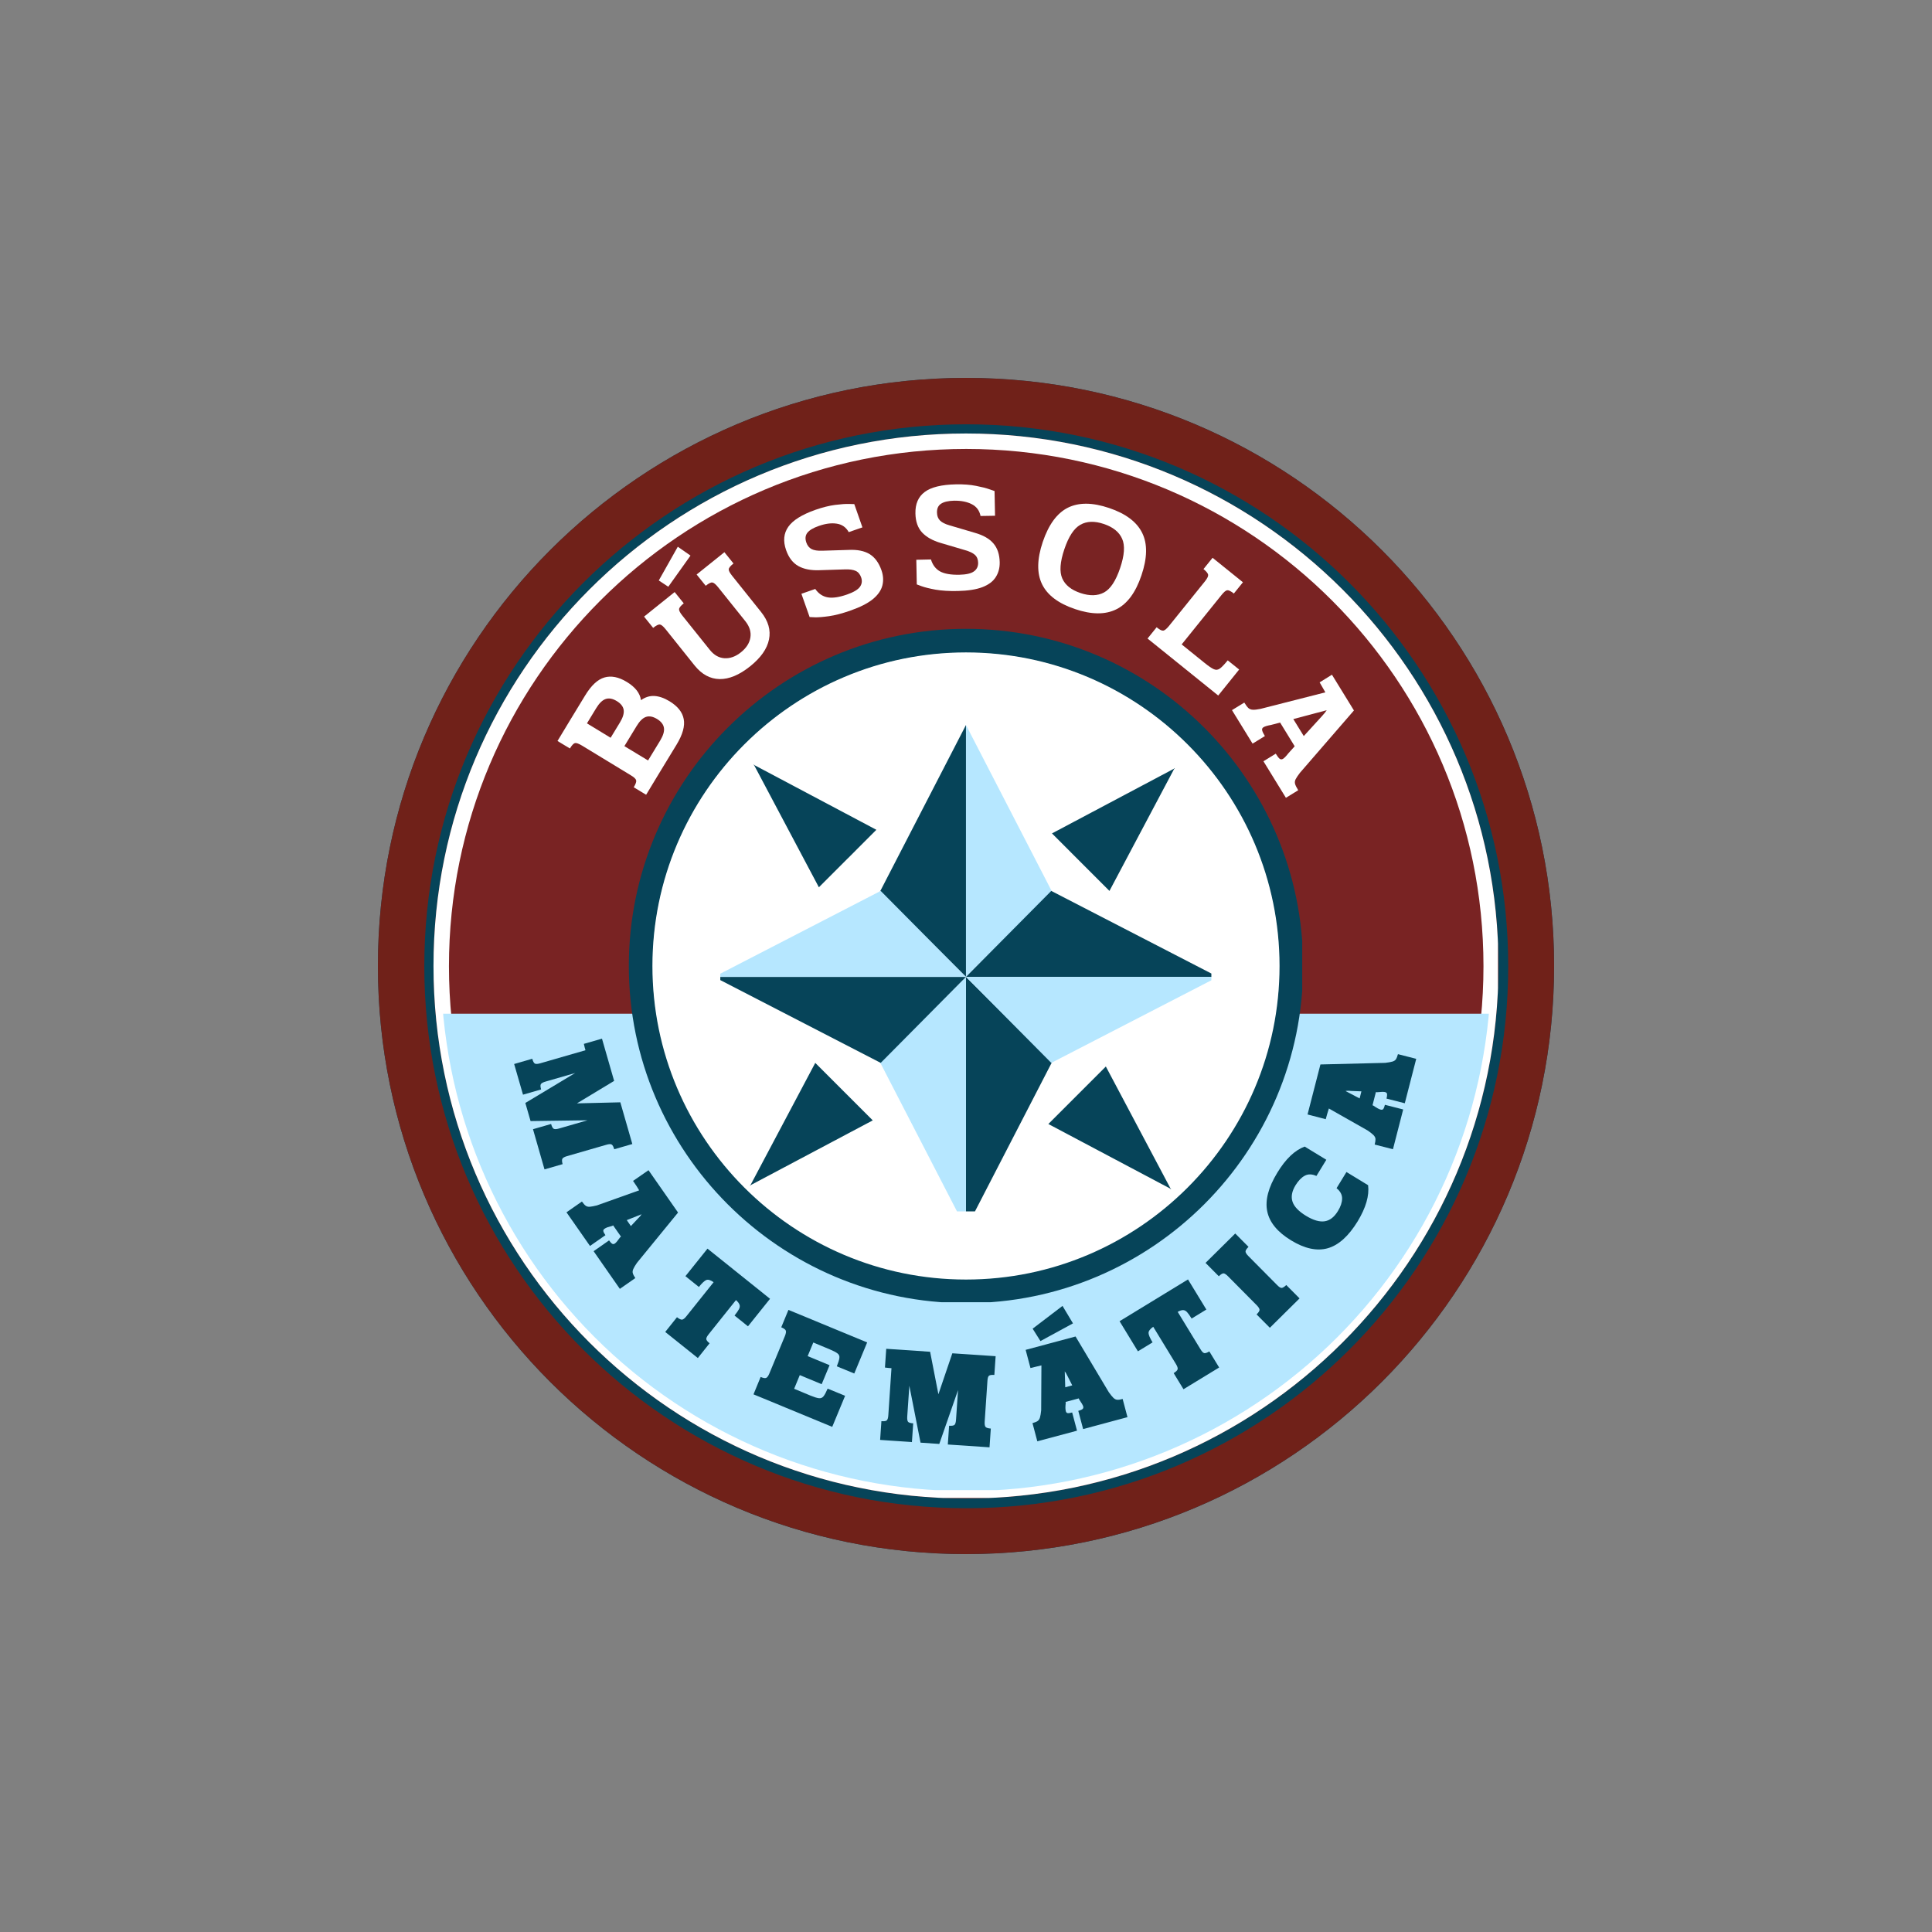
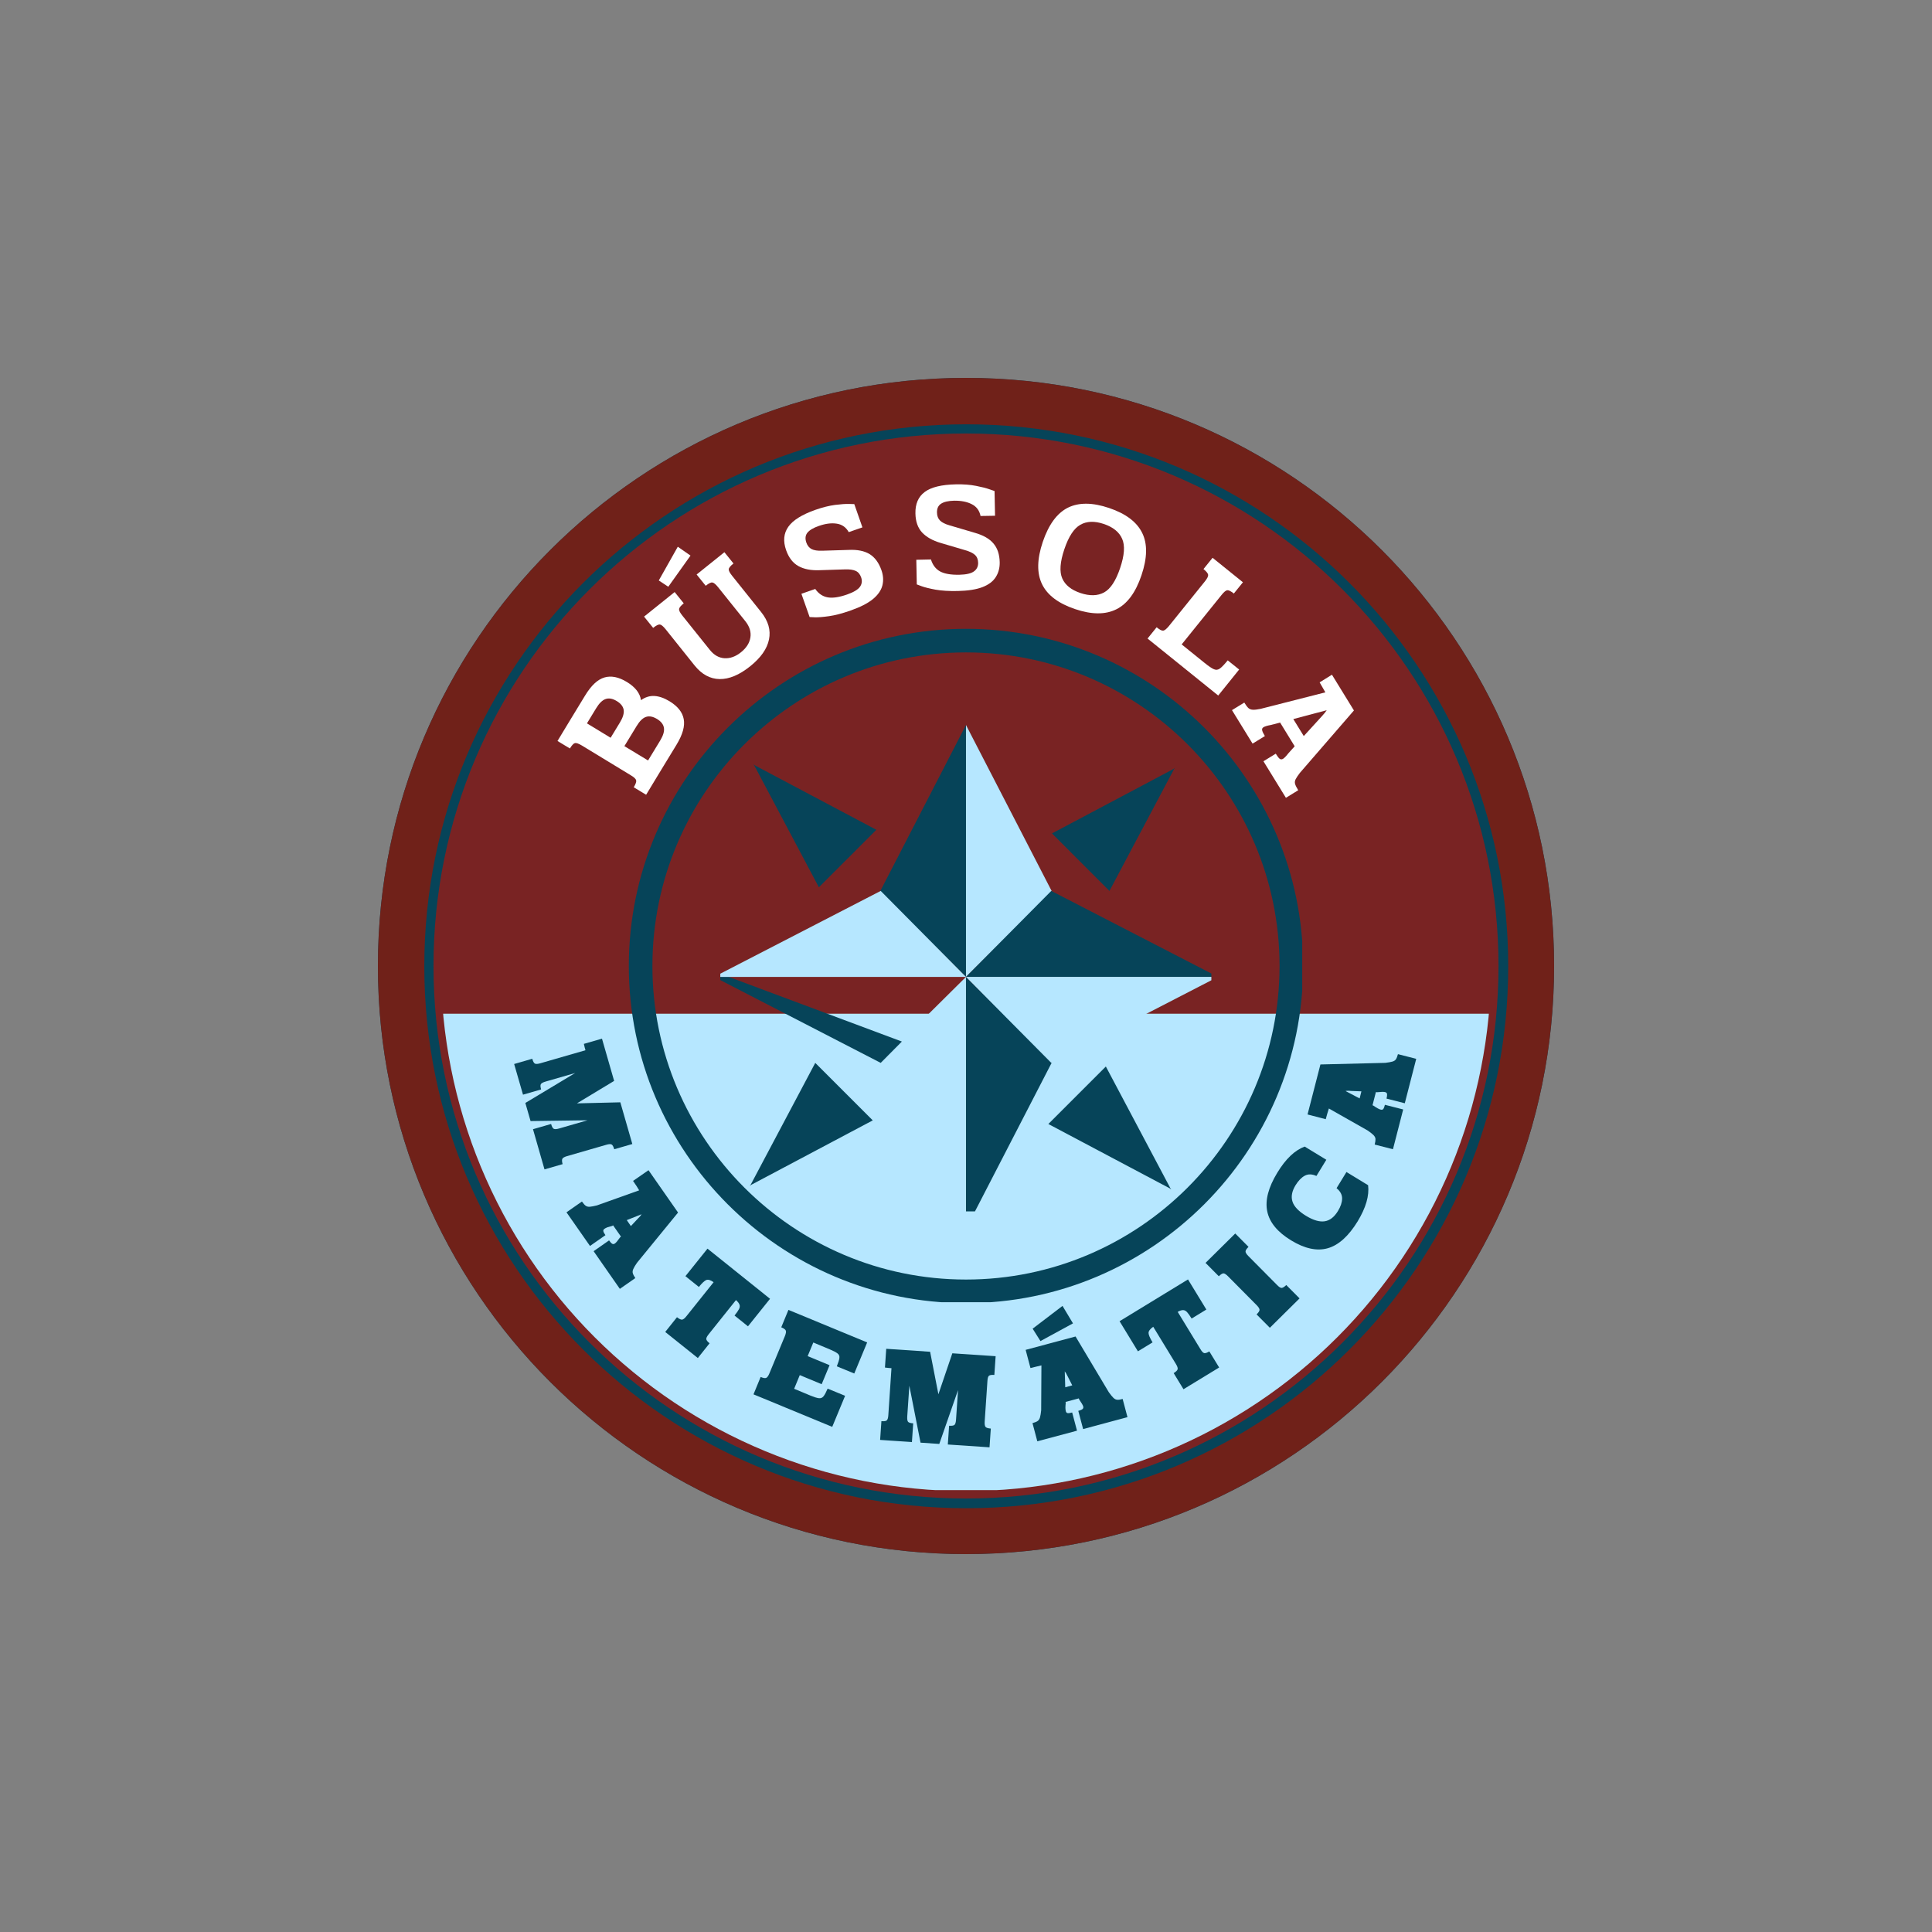
<svg xmlns="http://www.w3.org/2000/svg" width="500" zoomAndPan="magnify" viewBox="0 0 375 375" height="500" preserveAspectRatio="xMidYMid meet">
  <rect x="0" y="0" width="375" height="375" fill="#808080" stroke="none" />
  <defs>
    <clipPath id="309c60d847">
      <path d="M 39.352 39.352 L 267.648 39.352 L 267.648 267.648 L 39.352 267.648 Z M 39.352 39.352 " />
    </clipPath>
    <clipPath id="92d0f7d057">
      <path d="M 153.5 39.352 C 90.457 39.352 39.352 90.457 39.352 153.5 C 39.352 216.543 90.457 267.648 153.5 267.648 C 216.543 267.648 267.648 216.543 267.648 153.5 C 267.648 90.457 216.543 39.352 153.5 39.352 Z M 153.5 39.352 " />
    </clipPath>
    <clipPath id="24aa4f45c7">
      <path d="M 0.352 0.352 L 228.648 0.352 L 228.648 228.648 L 0.352 228.648 Z M 0.352 0.352 " />
    </clipPath>
    <clipPath id="3c437256c1">
      <path d="M 114.5 0.352 C 51.457 0.352 0.352 51.457 0.352 114.5 C 0.352 177.543 51.457 228.648 114.5 228.648 C 177.543 228.648 228.648 177.543 228.648 114.5 C 228.648 51.457 177.543 0.352 114.5 0.352 Z M 114.5 0.352 " />
    </clipPath>
    <clipPath id="b47e962d27">
      <rect x="0" width="229" y="0" height="229" />
    </clipPath>
    <clipPath id="03e671f0fe">
      <path d="M 50.141 50.141 L 256.859 50.141 L 256.859 256.859 L 50.141 256.859 Z M 50.141 50.141 " />
    </clipPath>
    <clipPath id="063a49c480">
      <path d="M 153.5 50.141 C 96.418 50.141 50.141 96.418 50.141 153.5 C 50.141 210.582 96.418 256.859 153.5 256.859 C 210.582 256.859 256.859 210.582 256.859 153.5 C 256.859 96.418 210.582 50.141 153.5 50.141 Z M 153.5 50.141 " />
    </clipPath>
    <clipPath id="5b7462d010">
      <path d="M 0.141 0.141 L 206.859 0.141 L 206.859 206.859 L 0.141 206.859 Z M 0.141 0.141 " />
    </clipPath>
    <clipPath id="ed6c3b358d">
      <path d="M 103.5 0.141 C 46.418 0.141 0.141 46.418 0.141 103.5 C 0.141 160.582 46.418 206.859 103.5 206.859 C 160.582 206.859 206.859 160.582 206.859 103.5 C 206.859 46.418 160.582 0.141 103.5 0.141 Z M 103.5 0.141 " />
    </clipPath>
    <clipPath id="a6101d0bee">
      <rect x="0" width="207" y="0" height="207" />
    </clipPath>
    <clipPath id="347876851b">
      <path d="M 50.141 50.141 L 256.754 50.141 L 256.754 256.754 L 50.141 256.754 Z M 50.141 50.141 " />
    </clipPath>
    <clipPath id="2286aebe33">
-       <path d="M 153.496 50.141 C 96.414 50.141 50.141 96.414 50.141 153.496 C 50.141 210.578 96.414 256.852 153.496 256.852 C 210.578 256.852 256.852 210.578 256.852 153.496 C 256.852 96.414 210.578 50.141 153.496 50.141 Z M 153.496 50.141 " />
-     </clipPath>
+       </clipPath>
    <clipPath id="ae5415a5d4">
      <path d="M 51.582 162.762 L 255.34 162.762 L 255.34 255.227 L 51.582 255.227 Z M 51.582 162.762 " />
    </clipPath>
    <clipPath id="0e883b56e4">
      <path d="M 92.543 92.543 L 214.457 92.543 L 214.457 214.457 L 92.543 214.457 Z M 92.543 92.543 " />
    </clipPath>
    <clipPath id="9f28caae23">
      <path d="M 153.5 92.543 C 119.836 92.543 92.543 119.836 92.543 153.5 C 92.543 187.164 119.836 214.457 153.5 214.457 C 187.164 214.457 214.457 187.164 214.457 153.5 C 214.457 119.836 187.164 92.543 153.5 92.543 Z M 153.5 92.543 " />
    </clipPath>
    <clipPath id="71d4e6744d">
      <path d="M 0.543 0.543 L 122.457 0.543 L 122.457 122.457 L 0.543 122.457 Z M 0.543 0.543 " />
    </clipPath>
    <clipPath id="570b31c2a5">
      <path d="M 61.5 0.543 C 27.836 0.543 0.543 27.836 0.543 61.5 C 0.543 95.164 27.836 122.457 61.5 122.457 C 95.164 122.457 122.457 95.164 122.457 61.5 C 122.457 27.836 95.164 0.543 61.5 0.543 Z M 61.5 0.543 " />
    </clipPath>
    <clipPath id="ac78e730c9">
      <rect x="0" width="123" y="0" height="123" />
    </clipPath>
    <clipPath id="df92de48a4">
      <path d="M 88.055 88.055 L 218.758 88.055 L 218.758 218.758 L 88.055 218.758 Z M 88.055 88.055 " />
    </clipPath>
    <clipPath id="99dc4c02ce">
      <path d="M 153 155 L 171 155 L 171 201.125 L 153 201.125 Z M 153 155 " />
    </clipPath>
    <clipPath id="f6d00a707c">
      <path d="M 136 155 L 154 155 L 154 201.125 L 136 201.125 Z M 136 155 " />
    </clipPath>
    <clipPath id="949c51dad8">
      <path d="M 153 138 L 201.125 138 L 201.125 156 L 153 156 Z M 153 138 " />
    </clipPath>
    <clipPath id="03ea149b5b">
      <path d="M 153 155 L 201.125 155 L 201.125 173 L 153 173 Z M 153 155 " />
    </clipPath>
    <clipPath id="a525932923">
-       <path d="M 105.809 155 L 154 155 L 154 173 L 105.809 173 Z M 105.809 155 " />
+       <path d="M 105.809 155 L 154 173 L 105.809 173 Z M 105.809 155 " />
    </clipPath>
    <clipPath id="706274f011">
      <path d="M 105.809 138 L 154 138 L 154 156 L 105.809 156 Z M 105.809 138 " />
    </clipPath>
    <clipPath id="9647e5db02">
      <path d="M 105.809 105.809 L 201.125 105.809 L 201.125 201.125 L 105.809 201.125 Z M 105.809 105.809 " />
    </clipPath>
    <clipPath id="a4a6892d6e">
      <rect x="0" width="308" y="0" height="308" />
    </clipPath>
  </defs>
  <g id="446079cbc0">
    <g transform="matrix(1,0,0,1,34,34)">
      <g clip-path="url(#a4a6892d6e)">
        <g clip-rule="nonzero" clip-path="url(#309c60d847)">
          <g clip-rule="nonzero" clip-path="url(#92d0f7d057)">
            <g transform="matrix(1,0,0,1,39,39)">
              <g id="16b82f9efd" clip-path="url(#b47e962d27)">
                <g clip-rule="nonzero" clip-path="url(#24aa4f45c7)">
                  <g clip-rule="nonzero" clip-path="url(#3c437256c1)">
                    <path style=" stroke:none;fill-rule:nonzero;fill:#064459;fill-opacity:1;" d="M 0.352 0.352 L 228.648 0.352 L 228.648 228.648 L 0.352 228.648 Z M 0.352 0.352 " />
                  </g>
                </g>
              </g>
            </g>
            <path style="fill:none;stroke-width:31.538;stroke-linecap:butt;stroke-linejoin:miter;stroke:#702119;stroke-opacity:1;stroke-miterlimit:4;" d="M 200 0.002 C 89.543 0.002 0.002 89.543 0.002 200 C 0.002 310.457 89.543 399.998 200 399.998 C 310.457 399.998 399.998 310.457 399.998 200 C 399.998 89.543 310.457 0.002 200 0.002 Z M 200 0.002 " transform="matrix(0.571,0,0,0.571,39.35,39.35)" />
          </g>
        </g>
        <g clip-rule="nonzero" clip-path="url(#03e671f0fe)">
          <g clip-rule="nonzero" clip-path="url(#063a49c480)">
            <g transform="matrix(1,0,0,1,50,50)">
              <g id="3cbc42c54e" clip-path="url(#a6101d0bee)">
                <g clip-rule="nonzero" clip-path="url(#5b7462d010)">
                  <g clip-rule="nonzero" clip-path="url(#ed6c3b358d)">
                    <path style=" stroke:none;fill-rule:nonzero;fill:#792323;fill-opacity:1;" d="M 0.141 0.141 L 206.859 0.141 L 206.859 206.859 L 0.141 206.859 Z M 0.141 0.141 " />
                  </g>
                </g>
              </g>
            </g>
          </g>
        </g>
        <g clip-rule="nonzero" clip-path="url(#347876851b)">
          <g clip-rule="nonzero" clip-path="url(#2286aebe33)">
            <path style="fill:none;stroke-width:10.513;stroke-linecap:butt;stroke-linejoin:miter;stroke:#ffffff;stroke-opacity:1;stroke-miterlimit:4;" d="M 181.085 -0.002 C 81.073 -0.002 -0.002 81.073 -0.002 181.085 C -0.002 281.098 81.073 362.173 181.085 362.173 C 281.098 362.173 362.173 281.098 362.173 181.085 C 362.173 81.073 281.098 -0.002 181.085 -0.002 Z M 181.085 -0.002 " transform="matrix(0.571,0,0,0.571,50.142,50.142)" />
          </g>
        </g>
        <g clip-rule="nonzero" clip-path="url(#ae5415a5d4)">
          <path style=" stroke:none;fill-rule:nonzero;fill:#b6e7ff;fill-opacity:1;" d="M 255.41 153.496 C 255.41 155.164 255.371 156.832 255.289 158.496 C 255.207 160.164 255.086 161.828 254.922 163.488 C 254.758 165.148 254.555 166.801 254.309 168.453 C 254.062 170.102 253.777 171.742 253.453 173.379 C 253.129 175.016 252.762 176.641 252.355 178.262 C 251.953 179.879 251.508 181.484 251.023 183.082 C 250.539 184.676 250.016 186.262 249.453 187.832 C 248.891 189.402 248.293 190.957 247.652 192.5 C 247.016 194.039 246.34 195.562 245.625 197.07 C 244.914 198.578 244.164 200.066 243.379 201.539 C 242.59 203.012 241.77 204.461 240.91 205.891 C 240.055 207.324 239.164 208.73 238.234 210.117 C 237.309 211.504 236.348 212.867 235.355 214.207 C 234.363 215.547 233.336 216.863 232.277 218.152 C 231.219 219.441 230.133 220.703 229.012 221.938 C 227.891 223.176 226.742 224.383 225.562 225.562 C 224.383 226.742 223.176 227.891 221.938 229.012 C 220.703 230.133 219.441 231.219 218.152 232.277 C 216.863 233.336 215.547 234.363 214.207 235.355 C 212.867 236.348 211.504 237.309 210.117 238.234 C 208.73 239.164 207.324 240.055 205.891 240.91 C 204.461 241.77 203.012 242.59 201.539 243.379 C 200.07 244.164 198.578 244.914 197.07 245.625 C 195.562 246.34 194.039 247.016 192.5 247.652 C 190.957 248.293 189.402 248.891 187.832 249.453 C 186.262 250.016 184.676 250.539 183.082 251.023 C 181.484 251.508 179.879 251.953 178.262 252.355 C 176.641 252.762 175.016 253.129 173.379 253.453 C 171.742 253.777 170.102 254.062 168.453 254.309 C 166.801 254.555 165.148 254.758 163.488 254.922 C 161.828 255.086 160.164 255.207 158.496 255.289 C 156.832 255.371 155.164 255.41 153.496 255.41 C 151.828 255.41 150.164 255.371 148.496 255.289 C 146.832 255.207 145.168 255.086 143.508 254.922 C 141.848 254.758 140.191 254.555 138.543 254.309 C 136.895 254.062 135.25 253.777 133.613 253.453 C 131.98 253.129 130.352 252.762 128.734 252.355 C 127.117 251.953 125.508 251.508 123.914 251.023 C 122.316 250.539 120.734 250.016 119.164 249.453 C 117.594 248.891 116.039 248.293 114.496 247.652 C 112.957 247.016 111.43 246.34 109.922 245.625 C 108.414 244.914 106.926 244.164 105.457 243.379 C 103.984 242.59 102.535 241.77 101.102 240.91 C 99.672 240.055 98.262 239.164 96.875 238.234 C 95.488 237.309 94.125 236.348 92.785 235.355 C 91.449 234.363 90.133 233.336 88.844 232.277 C 87.555 231.219 86.293 230.129 85.055 229.012 C 83.82 227.891 82.613 226.742 81.434 225.562 C 80.254 224.383 79.105 223.176 77.984 221.938 C 76.863 220.703 75.773 219.441 74.715 218.152 C 73.66 216.863 72.633 215.547 71.641 214.207 C 70.645 212.867 69.684 211.504 68.758 210.117 C 67.832 208.73 66.941 207.324 66.082 205.891 C 65.227 204.461 64.402 203.012 63.617 201.539 C 62.832 200.066 62.082 198.578 61.367 197.07 C 60.656 195.562 59.98 194.039 59.34 192.5 C 58.703 190.957 58.102 189.402 57.539 187.832 C 56.98 186.262 56.457 184.676 55.973 183.082 C 55.488 181.484 55.043 179.879 54.637 178.262 C 54.23 176.641 53.867 175.016 53.543 173.379 C 53.215 171.742 52.93 170.102 52.688 168.453 C 52.441 166.801 52.238 165.145 52.074 163.488 C 51.91 161.828 51.789 160.164 51.707 158.496 C 51.625 156.832 51.582 155.164 51.582 153.496 C 51.582 151.828 51.625 150.164 51.707 148.496 C 51.789 146.832 51.91 145.168 52.074 143.508 C 52.238 141.848 52.441 140.191 52.688 138.543 C 52.93 136.895 53.215 135.25 53.543 133.613 C 53.867 131.98 54.23 130.352 54.637 128.734 C 55.043 127.117 55.488 125.508 55.973 123.914 C 56.457 122.316 56.98 120.734 57.539 119.164 C 58.102 117.594 58.703 116.039 59.34 114.496 C 59.98 112.957 60.656 111.43 61.367 109.922 C 62.082 108.414 62.832 106.926 63.617 105.457 C 64.402 103.984 65.227 102.535 66.082 101.102 C 66.941 99.672 67.832 98.262 68.758 96.875 C 69.684 95.488 70.645 94.125 71.641 92.785 C 72.633 91.449 73.66 90.133 74.715 88.844 C 75.773 87.555 76.863 86.293 77.984 85.055 C 79.105 83.82 80.254 82.613 81.434 81.434 C 82.613 80.254 83.82 79.105 85.055 77.984 C 86.293 76.863 87.555 75.773 88.844 74.715 C 90.133 73.66 91.449 72.633 92.785 71.641 C 94.125 70.645 95.488 69.684 96.875 68.758 C 98.262 67.832 99.672 66.941 101.102 66.082 C 102.535 65.227 103.984 64.402 105.457 63.617 C 106.926 62.832 108.414 62.082 109.922 61.367 C 111.43 60.656 112.957 59.98 114.496 59.34 C 116.039 58.703 117.594 58.102 119.164 57.539 C 120.734 56.98 122.316 56.457 123.914 55.973 C 125.508 55.488 127.117 55.043 128.734 54.637 C 130.352 54.23 131.98 53.867 133.613 53.543 C 135.25 53.215 136.895 52.93 138.543 52.688 C 140.191 52.441 141.848 52.238 143.508 52.074 C 145.168 51.91 146.832 51.789 148.496 51.707 C 150.164 51.625 151.828 51.582 153.496 51.582 C 155.164 51.582 156.832 51.625 158.496 51.707 C 160.164 51.789 161.828 51.91 163.488 52.074 C 165.148 52.238 166.801 52.441 168.453 52.688 C 170.102 52.93 171.742 53.215 173.379 53.543 C 175.016 53.867 176.641 54.23 178.262 54.637 C 179.879 55.043 181.484 55.488 183.082 55.973 C 184.676 56.457 186.262 56.98 187.832 57.539 C 189.402 58.102 190.957 58.703 192.5 59.34 C 194.039 59.98 195.562 60.656 197.07 61.367 C 198.578 62.082 200.07 62.832 201.539 63.617 C 203.012 64.402 204.461 65.227 205.891 66.082 C 207.324 66.941 208.73 67.832 210.117 68.758 C 211.504 69.684 212.867 70.645 214.207 71.641 C 215.547 72.633 216.863 73.66 218.152 74.715 C 219.441 75.773 220.703 76.863 221.938 77.984 C 223.176 79.105 224.383 80.254 225.562 81.434 C 226.742 82.613 227.891 83.82 229.012 85.055 C 230.133 86.293 231.219 87.555 232.277 88.844 C 233.336 90.133 234.363 91.449 235.355 92.785 C 236.348 94.125 237.309 95.488 238.234 96.875 C 239.164 98.262 240.055 99.672 240.91 101.102 C 241.77 102.535 242.59 103.984 243.379 105.457 C 244.164 106.926 244.914 108.414 245.625 109.922 C 246.34 111.43 247.016 112.957 247.652 114.496 C 248.293 116.039 248.891 117.594 249.453 119.164 C 250.016 120.734 250.539 122.316 251.023 123.914 C 251.508 125.508 251.953 127.117 252.355 128.734 C 252.762 130.352 253.129 131.98 253.453 133.613 C 253.777 135.25 254.062 136.895 254.309 138.543 C 254.555 140.191 254.758 141.848 254.922 143.508 C 255.086 145.168 255.207 146.832 255.289 148.496 C 255.371 150.164 255.41 151.828 255.41 153.496 Z M 255.41 153.496 " />
        </g>
        <g clip-rule="nonzero" clip-path="url(#0e883b56e4)">
          <g clip-rule="nonzero" clip-path="url(#9f28caae23)">
            <g transform="matrix(1,0,0,1,92,92)">
              <g id="eb67162a0c" clip-path="url(#ac78e730c9)">
                <g clip-rule="nonzero" clip-path="url(#71d4e6744d)">
                  <g clip-rule="nonzero" clip-path="url(#570b31c2a5)">
-                     <path style=" stroke:none;fill-rule:nonzero;fill:#ffffff;fill-opacity:1;" d="M 0.543 0.543 L 122.457 0.543 L 122.457 122.457 L 0.543 122.457 Z M 0.543 0.543 " />
-                   </g>
+                     </g>
                </g>
              </g>
            </g>
          </g>
        </g>
        <g clip-rule="nonzero" clip-path="url(#df92de48a4)">
          <path style=" stroke:none;fill-rule:nonzero;fill:#064459;fill-opacity:1;" d="M 153.496 218.934 C 117.414 218.934 88.055 189.582 88.055 153.496 C 88.055 117.41 117.414 88.055 153.496 88.055 C 189.582 88.055 218.938 117.41 218.938 153.496 C 218.938 189.582 189.582 218.934 153.496 218.934 Z M 153.496 92.633 C 119.934 92.633 92.633 119.938 92.633 153.496 C 92.633 187.059 119.934 214.359 153.496 214.359 C 187.055 214.359 214.359 187.059 214.359 153.496 C 214.359 119.938 187.055 92.633 153.496 92.633 Z M 153.496 92.633 " />
        </g>
        <g style="fill:#ffffff;fill-opacity:1;">
          <g transform="translate(90.882, 121.137)">
            <path style="stroke:none" d="M 5.062 -19.031 C 6.656 -18.062 7.578 -16.906 7.828 -15.562 C 8.086 -14.219 7.629 -12.57 6.453 -10.625 L 3.578 -5.906 L 2.516 -4.156 L 0.531 -0.875 L -1.875 -2.328 C -1.488 -2.961 -1.332 -3.414 -1.406 -3.688 C -1.477 -3.969 -1.832 -4.297 -2.469 -4.672 L -11.922 -10.422 C -12.566 -10.805 -13.02 -10.969 -13.281 -10.906 C -13.551 -10.844 -13.879 -10.492 -14.266 -9.859 L -16.672 -11.312 L -14.688 -14.594 L -13.625 -16.344 L -11.312 -20.141 C -10.133 -22.086 -8.883 -23.254 -7.562 -23.641 C -6.25 -24.023 -4.805 -23.738 -3.234 -22.781 C -1.578 -21.781 -0.656 -20.598 -0.469 -19.234 C 0.363 -19.828 1.234 -20.098 2.141 -20.047 C 3.055 -19.992 4.031 -19.656 5.062 -19.031 Z M -10.953 -14.734 L -6.359 -11.938 L -4.562 -14.891 C -3.969 -15.867 -3.723 -16.691 -3.828 -17.359 C -3.941 -18.023 -4.391 -18.594 -5.172 -19.062 C -5.953 -19.539 -6.66 -19.676 -7.297 -19.469 C -7.941 -19.258 -8.562 -18.664 -9.156 -17.688 Z M -3.688 -10.312 L 0.906 -7.531 L 3.266 -11.406 C 3.859 -12.395 4.098 -13.219 3.984 -13.875 C 3.879 -14.531 3.438 -15.098 2.656 -15.578 C 1.852 -16.066 1.133 -16.203 0.5 -15.984 C -0.125 -15.773 -0.734 -15.176 -1.328 -14.188 Z M -3.688 -10.312 " />
          </g>
        </g>
        <g style="fill:#ffffff;fill-opacity:1;">
          <g transform="translate(103.136, 101.762)">
            <path style="stroke:none" d="M -9.266 -23.094 L -5.578 -29.641 L -3.109 -27.922 L -7.422 -21.875 Z M -10.359 -13.891 L -12.125 -16.078 L -6.188 -20.844 L -4.422 -18.656 C -5.004 -18.188 -5.305 -17.812 -5.328 -17.531 C -5.359 -17.258 -5.141 -16.832 -4.672 -16.25 L 0.625 -9.641 C 1.438 -8.617 2.391 -8.07 3.484 -8 C 4.578 -7.938 5.645 -8.32 6.688 -9.156 C 7.738 -10 8.348 -10.957 8.516 -12.031 C 8.68 -13.102 8.359 -14.148 7.547 -15.172 L 2.25 -21.781 C 1.781 -22.363 1.406 -22.672 1.125 -22.703 C 0.852 -22.742 0.426 -22.531 -0.156 -22.062 L -1.922 -24.25 L 3.469 -28.578 L 5.234 -26.391 C 4.641 -25.922 4.332 -25.547 4.312 -25.266 C 4.289 -24.992 4.516 -24.566 4.984 -23.984 L 10.594 -16.969 C 11.988 -15.227 12.5 -13.453 12.125 -11.641 C 11.758 -9.828 10.535 -8.086 8.453 -6.422 C 6.367 -4.754 4.398 -3.93 2.547 -3.953 C 0.691 -3.984 -0.93 -4.867 -2.328 -6.609 L -7.938 -13.625 C -8.406 -14.207 -8.781 -14.516 -9.062 -14.547 C -9.344 -14.578 -9.773 -14.359 -10.359 -13.891 Z M -10.359 -13.891 " />
          </g>
        </g>
        <g style="fill:#ffffff;fill-opacity:1;">
          <g transform="translate(122.537, 87.207)">
            <path style="stroke:none" d="M 0.609 -1.438 L -0.984 -5.953 L 1.703 -6.891 C 2.336 -5.984 3.133 -5.441 4.094 -5.266 C 5.051 -5.086 6.312 -5.27 7.875 -5.812 C 9.125 -6.25 9.953 -6.738 10.359 -7.281 C 10.766 -7.832 10.848 -8.453 10.609 -9.141 C 10.391 -9.766 10.031 -10.188 9.531 -10.406 C 9.039 -10.625 8.352 -10.719 7.469 -10.688 L 2.5 -10.531 C 0.863 -10.469 -0.488 -10.734 -1.562 -11.328 C -2.645 -11.93 -3.441 -12.961 -3.953 -14.422 C -4.566 -16.172 -4.426 -17.68 -3.531 -18.953 C -2.645 -20.223 -0.891 -21.32 1.734 -22.25 C 3.141 -22.738 4.41 -23.055 5.547 -23.203 C 6.691 -23.348 7.598 -23.41 8.266 -23.391 C 8.941 -23.367 9.281 -23.359 9.281 -23.359 L 10.859 -18.844 L 8.203 -17.922 C 7.68 -18.859 6.91 -19.406 5.891 -19.562 C 4.867 -19.727 3.707 -19.582 2.406 -19.125 C 1.32 -18.75 0.578 -18.305 0.172 -17.797 C -0.223 -17.285 -0.289 -16.656 -0.031 -15.906 C 0.176 -15.301 0.52 -14.875 1 -14.625 C 1.488 -14.383 2.172 -14.281 3.047 -14.312 L 8.172 -14.469 C 9.867 -14.551 11.227 -14.281 12.25 -13.656 C 13.27 -13.031 14.035 -11.992 14.547 -10.547 C 14.91 -9.523 14.973 -8.535 14.734 -7.578 C 14.492 -6.617 13.875 -5.727 12.875 -4.906 C 11.875 -4.094 10.43 -3.359 8.547 -2.703 C 6.953 -2.141 5.562 -1.773 4.375 -1.609 C 3.195 -1.441 2.273 -1.367 1.609 -1.391 C 0.941 -1.422 0.609 -1.438 0.609 -1.438 Z M 0.609 -1.438 " />
          </g>
        </g>
        <g style="fill:#ffffff;fill-opacity:1;">
          <g transform="translate(142.917, 80.606)">
            <path style="stroke:none" d="M 1.031 -1.172 L 0.938 -5.953 L 3.781 -6.016 C 4.102 -4.953 4.688 -4.18 5.531 -3.703 C 6.383 -3.234 7.641 -3.016 9.297 -3.047 C 10.617 -3.078 11.555 -3.289 12.109 -3.688 C 12.672 -4.082 12.945 -4.641 12.938 -5.359 C 12.926 -6.023 12.719 -6.539 12.312 -6.906 C 11.914 -7.27 11.289 -7.57 10.438 -7.812 L 5.672 -9.219 C 4.109 -9.676 2.906 -10.352 2.062 -11.25 C 1.227 -12.156 0.797 -13.383 0.766 -14.938 C 0.723 -16.789 1.32 -18.18 2.562 -19.109 C 3.812 -20.047 5.832 -20.539 8.625 -20.594 C 10.113 -20.625 11.422 -20.523 12.547 -20.297 C 13.672 -20.078 14.547 -19.852 15.172 -19.625 C 15.805 -19.406 16.125 -19.297 16.125 -19.297 L 16.219 -14.5 L 13.406 -14.453 C 13.195 -15.504 12.633 -16.266 11.719 -16.734 C 10.801 -17.211 9.648 -17.441 8.266 -17.422 C 7.117 -17.391 6.273 -17.191 5.734 -16.828 C 5.191 -16.473 4.93 -15.898 4.953 -15.109 C 4.961 -14.473 5.156 -13.961 5.531 -13.578 C 5.914 -13.191 6.531 -12.879 7.375 -12.641 L 12.297 -11.188 C 13.93 -10.727 15.133 -10.039 15.906 -9.125 C 16.688 -8.219 17.094 -7 17.125 -5.469 C 17.145 -4.383 16.891 -3.426 16.359 -2.594 C 15.836 -1.758 14.973 -1.109 13.766 -0.641 C 12.555 -0.18 10.953 0.066 8.953 0.109 C 7.266 0.141 5.832 0.051 4.656 -0.156 C 3.477 -0.375 2.578 -0.598 1.953 -0.828 C 1.336 -1.055 1.031 -1.172 1.031 -1.172 Z M 1.031 -1.172 " />
          </g>
        </g>
        <g style="fill:#ffffff;fill-opacity:1;">
          <g transform="translate(164.212, 80.388)">
            <path style="stroke:none" d="M 8.375 -7.781 C 7.539 -5.301 7.406 -3.414 7.969 -2.125 C 8.531 -0.832 9.707 0.113 11.5 0.719 C 13.301 1.32 14.828 1.285 16.078 0.609 C 17.328 -0.066 18.367 -1.645 19.203 -4.125 C 20.047 -6.613 20.176 -8.508 19.594 -9.812 C 19.02 -11.125 17.832 -12.082 16.031 -12.688 C 14.238 -13.289 12.723 -13.238 11.484 -12.531 C 10.242 -11.832 9.207 -10.25 8.375 -7.781 Z M 4.188 -9.203 C 5.332 -12.578 6.957 -14.789 9.062 -15.844 C 11.176 -16.895 13.848 -16.875 17.078 -15.781 C 20.305 -14.688 22.441 -13.078 23.484 -10.953 C 24.535 -8.836 24.488 -6.094 23.344 -2.719 C 22.219 0.625 20.594 2.82 18.469 3.875 C 16.344 4.938 13.664 4.922 10.438 3.828 C 7.207 2.734 5.078 1.125 4.047 -1 C 3.016 -3.125 3.062 -5.859 4.188 -9.203 Z M 4.188 -9.203 " />
          </g>
        </g>
        <g style="fill:#ffffff;fill-opacity:1;">
          <g transform="translate(187.831, 89.221)">
            <path style="stroke:none" d="M 13.531 -14.953 L 19.422 -10.203 L 17.656 -8.016 C 17.07 -8.484 16.645 -8.695 16.375 -8.656 C 16.102 -8.625 15.734 -8.316 15.266 -7.734 L 7.531 1.859 L 11.984 5.453 C 12.754 6.078 13.352 6.484 13.781 6.672 C 14.207 6.859 14.609 6.805 14.984 6.516 C 15.359 6.234 15.852 5.711 16.469 4.953 L 18.688 6.734 L 14.625 11.781 L 5.484 4.406 L 3.719 2.984 L 0.906 0.719 L 2.672 -1.469 C 3.242 -1 3.672 -0.781 3.953 -0.812 C 4.234 -0.852 4.609 -1.16 5.078 -1.734 L 12.016 -10.344 C 12.484 -10.926 12.703 -11.359 12.672 -11.641 C 12.641 -11.922 12.336 -12.297 11.766 -12.766 Z M 13.531 -14.953 " />
          </g>
        </g>
        <g style="fill:#ffffff;fill-opacity:1;">
          <g transform="translate(204.906, 103.478)">
            <path style="stroke:none" d="M 19.625 -6.516 L 23.891 0.422 L 13.406 12.531 C 13.008 13.051 12.734 13.461 12.578 13.766 C 12.422 14.078 12.383 14.383 12.469 14.688 C 12.562 15 12.766 15.406 13.078 15.906 L 10.688 17.375 L 6.328 10.281 L 8.719 8.812 C 9.008 9.289 9.254 9.613 9.453 9.781 C 9.66 9.945 9.883 9.957 10.125 9.812 C 10.383 9.656 10.727 9.301 11.156 8.75 L 12.391 7.375 L 9.562 2.766 L 7.797 3.234 C 7.098 3.359 6.613 3.504 6.344 3.672 C 6.102 3.816 6.016 4.02 6.078 4.281 C 6.141 4.551 6.316 4.922 6.609 5.391 L 4.219 6.859 L 0.219 0.359 L 2.609 -1.109 C 2.922 -0.598 3.191 -0.238 3.422 -0.031 C 3.648 0.164 3.938 0.27 4.281 0.281 C 4.633 0.301 5.133 0.242 5.781 0.109 L 18.344 -3.094 C 18.195 -3.363 18.031 -3.656 17.844 -3.969 C 17.664 -4.289 17.461 -4.645 17.234 -5.031 Z M 18.609 0.375 L 12.125 2.094 L 14.156 5.391 L 17.719 1.484 C 18.102 1.066 18.398 0.695 18.609 0.375 Z M 18.609 0.375 " />
          </g>
        </g>
        <g style="fill:#064459;fill-opacity:1;">
          <g transform="translate(65.515, 171.554)">
            <path style="stroke:none" d="M 17.328 -3.953 L 19.688 4.25 L 12.469 8.609 L 20.891 8.406 L 23.219 16.5 L 19.703 17.516 C 19.566 17.016 19.398 16.707 19.203 16.594 C 19.016 16.477 18.66 16.5 18.141 16.656 L 10.562 18.844 C 10.062 18.988 9.754 19.16 9.641 19.359 C 9.535 19.555 9.551 19.906 9.688 20.406 L 6.172 21.422 L 3.938 13.625 L 7.453 12.609 C 7.598 13.129 7.77 13.441 7.969 13.547 C 8.164 13.648 8.516 13.629 9.016 13.484 L 14.531 11.891 L 3.469 12.047 L 2.453 8.531 L 12.125 2.719 L 6.391 4.375 C 5.891 4.52 5.582 4.688 5.469 4.875 C 5.352 5.062 5.367 5.406 5.516 5.906 L 2 6.922 L 0.281 0.969 L 3.797 -0.047 C 3.941 0.473 4.113 0.785 4.312 0.891 C 4.508 0.992 4.859 0.973 5.359 0.828 L 14.125 -1.703 C 14.07 -1.879 14.02 -2.066 13.969 -2.266 C 13.926 -2.473 13.875 -2.695 13.812 -2.938 Z M 17.328 -3.953 " />
          </g>
        </g>
        <g style="fill:#064459;fill-opacity:1;">
          <g transform="translate(75.813, 201.105)">
            <path style="stroke:none" d="M 16.062 -7.969 L 21.797 0.25 L 13.828 10 C 13.484 10.5 13.242 10.898 13.109 11.203 C 12.973 11.516 12.941 11.789 13.016 12.031 C 13.086 12.281 13.25 12.594 13.5 12.969 L 10.5 15.062 L 5.406 7.75 L 8.406 5.656 C 8.633 5.977 8.832 6.191 9 6.297 C 9.164 6.41 9.348 6.395 9.547 6.25 C 9.766 6.102 10.098 5.707 10.547 5.062 L 10.719 4.922 L 9.188 2.734 L 9.016 2.844 C 8.648 2.938 8.344 3.023 8.094 3.109 C 7.852 3.203 7.66 3.301 7.516 3.406 C 7.328 3.539 7.254 3.695 7.297 3.875 C 7.336 4.062 7.473 4.316 7.703 4.641 L 4.703 6.734 L 0.141 0.203 L 3.141 -1.891 C 3.41 -1.504 3.648 -1.234 3.859 -1.078 C 4.066 -0.922 4.336 -0.852 4.672 -0.875 C 5.004 -0.906 5.469 -0.992 6.062 -1.141 L 14.25 -4.062 C 14.094 -4.32 13.914 -4.609 13.719 -4.922 C 13.52 -5.234 13.301 -5.555 13.062 -5.891 Z M 14.719 0.578 L 11.844 1.719 L 12.641 2.875 L 14.062 1.359 C 14.195 1.234 14.32 1.102 14.438 0.969 C 14.551 0.832 14.645 0.703 14.719 0.578 Z M 14.719 0.578 " />
          </g>
        </g>
        <g style="fill:#064459;fill-opacity:1;">
          <g transform="translate(91.87, 221.922)">
            <path style="stroke:none" d="M 11.453 -13.562 L 23.594 -3.828 L 19.312 1.516 L 16.703 -0.578 C 17.109 -1.086 17.395 -1.5 17.562 -1.812 C 17.727 -2.125 17.766 -2.41 17.672 -2.672 C 17.586 -2.941 17.359 -3.242 16.984 -3.578 L 11.688 3.047 C 11.363 3.453 11.207 3.766 11.219 3.984 C 11.238 4.211 11.453 4.488 11.859 4.812 L 9.578 7.672 L 3.25 2.609 L 5.531 -0.25 C 5.957 0.082 6.285 0.238 6.516 0.219 C 6.742 0.195 7.02 -0.016 7.344 -0.422 L 12.641 -7.047 C 12.047 -7.473 11.57 -7.613 11.219 -7.469 C 10.875 -7.332 10.395 -6.883 9.781 -6.125 L 7.172 -8.219 Z M 11.453 -13.562 " />
          </g>
        </g>
        <g style="fill:#064459;fill-opacity:1;">
          <g transform="translate(111.315, 236.251)">
            <path style="stroke:none" d="M 23 -9.688 L 20.5 -3.656 L 17.109 -5.047 C 17.398 -5.754 17.566 -6.297 17.609 -6.672 C 17.66 -7.047 17.535 -7.344 17.234 -7.562 C 16.941 -7.789 16.441 -8.051 15.734 -8.344 L 12.547 -9.672 L 11.453 -7.031 L 15.703 -5.266 L 14.172 -1.578 L 9.922 -3.344 L 8.828 -0.688 L 12.016 0.641 C 12.723 0.93 13.266 1.098 13.641 1.141 C 14.016 1.18 14.316 1.051 14.547 0.75 C 14.773 0.457 15.035 -0.031 15.328 -0.719 L 18.719 0.672 L 16.219 6.703 L 7.297 3.016 L 4.281 1.766 L 0.938 0.391 L 2.328 -2.984 C 2.828 -2.773 3.18 -2.711 3.391 -2.797 C 3.609 -2.891 3.816 -3.176 4.016 -3.656 L 7.047 -10.953 C 7.242 -11.453 7.297 -11.801 7.203 -12 C 7.117 -12.207 6.828 -12.414 6.328 -12.625 L 7.719 -16 L 11.062 -14.625 L 14.078 -13.375 Z M 23 -9.688 " />
          </g>
        </g>
        <g style="fill:#064459;fill-opacity:1;">
          <g transform="translate(135.815, 245.424)">
            <path style="stroke:none" d="M 2.203 -17.625 L 10.719 -17.047 L 12.328 -8.797 L 15.031 -16.75 L 23.438 -16.188 L 23.188 -12.547 C 22.664 -12.586 22.316 -12.535 22.141 -12.391 C 21.973 -12.254 21.875 -11.914 21.844 -11.375 L 21.312 -3.5 C 21.281 -2.977 21.336 -2.629 21.484 -2.453 C 21.641 -2.285 21.977 -2.18 22.5 -2.141 L 22.25 1.5 L 14.156 0.953 L 14.406 -2.688 C 14.945 -2.656 15.297 -2.711 15.453 -2.859 C 15.617 -3.016 15.719 -3.352 15.75 -3.875 L 16.141 -9.609 L 12.5 0.844 L 8.859 0.594 L 6.688 -10.453 L 6.281 -4.5 C 6.25 -3.977 6.301 -3.629 6.438 -3.453 C 6.582 -3.285 6.914 -3.188 7.438 -3.156 L 7.188 0.484 L 1.016 0.062 L 1.266 -3.578 C 1.805 -3.535 2.156 -3.586 2.312 -3.734 C 2.477 -3.891 2.578 -4.227 2.609 -4.75 L 3.219 -13.859 C 3.031 -13.867 2.832 -13.883 2.625 -13.906 C 2.414 -13.938 2.191 -13.961 1.953 -13.984 Z M 2.203 -17.625 " />
          </g>
        </g>
        <g style="fill:#064459;fill-opacity:1;">
          <g transform="translate(167.108, 245.819)">
            <path style="stroke:none" d="M -0.672 -21.922 L 5.125 -26.344 L 7.156 -22.953 L 0.844 -19.516 Z M -2.031 -17.812 L 7.656 -20.406 L 14.109 -9.594 C 14.461 -9.102 14.758 -8.738 15 -8.5 C 15.238 -8.27 15.488 -8.145 15.75 -8.125 C 16.02 -8.102 16.367 -8.156 16.797 -8.281 L 17.734 -4.75 L 9.125 -2.438 L 8.188 -5.969 C 8.57 -6.07 8.844 -6.188 9 -6.312 C 9.156 -6.438 9.203 -6.613 9.141 -6.844 C 9.066 -7.094 8.805 -7.539 8.359 -8.188 L 8.281 -8.391 L 5.719 -7.703 L 5.75 -7.5 C 5.707 -7.133 5.688 -6.816 5.688 -6.547 C 5.695 -6.285 5.723 -6.07 5.766 -5.906 C 5.828 -5.676 5.953 -5.551 6.141 -5.531 C 6.328 -5.508 6.613 -5.551 7 -5.656 L 7.938 -2.125 L 0.234 -0.062 L -0.703 -3.594 C -0.242 -3.719 0.086 -3.852 0.297 -4 C 0.504 -4.145 0.656 -4.375 0.75 -4.688 C 0.844 -5.008 0.922 -5.477 0.984 -6.094 L 1.031 -14.797 C 0.738 -14.723 0.41 -14.645 0.047 -14.562 C -0.305 -14.477 -0.688 -14.383 -1.094 -14.281 Z M 5.562 -13.641 L 5.656 -10.547 L 7.016 -10.922 L 6.078 -12.766 C 6.004 -12.93 5.922 -13.094 5.828 -13.25 C 5.734 -13.406 5.645 -13.535 5.562 -13.641 Z M 5.562 -13.641 " />
          </g>
        </g>
        <g style="fill:#064459;fill-opacity:1;">
          <g transform="translate(192.152, 237.822)">
            <path style="stroke:none" d="M -8.844 -15.375 L 4.438 -23.484 L 8 -17.641 L 5.141 -15.891 C 4.797 -16.453 4.504 -16.863 4.266 -17.125 C 4.035 -17.383 3.781 -17.52 3.5 -17.531 C 3.219 -17.539 2.863 -17.426 2.438 -17.188 L 6.859 -9.938 C 7.129 -9.488 7.367 -9.238 7.578 -9.188 C 7.797 -9.133 8.129 -9.242 8.578 -9.516 L 10.484 -6.391 L 3.562 -2.172 L 1.656 -5.297 C 2.113 -5.578 2.367 -5.828 2.422 -6.047 C 2.484 -6.266 2.379 -6.598 2.109 -7.047 L -2.312 -14.297 C -2.926 -13.867 -3.227 -13.461 -3.219 -13.078 C -3.207 -12.703 -2.945 -12.098 -2.438 -11.266 L -5.281 -9.531 Z M -8.844 -15.375 " />
          </g>
        </g>
        <g style="fill:#064459;fill-opacity:1;">
          <g transform="translate(211.759, 224.439)">
            <path style="stroke:none" d="M 0.719 -0.719 L -1.859 -3.312 C -1.473 -3.688 -1.281 -3.984 -1.281 -4.203 C -1.289 -4.43 -1.477 -4.734 -1.844 -5.109 L -7.391 -10.703 C -7.773 -11.086 -8.07 -11.281 -8.281 -11.281 C -8.5 -11.281 -8.801 -11.094 -9.188 -10.719 L -11.766 -13.312 L -6 -19.016 L -3.422 -16.422 C -3.805 -16.047 -4 -15.75 -4 -15.531 C -4.008 -15.312 -3.82 -15.008 -3.438 -14.625 L 2.109 -9.031 C 2.473 -8.656 2.766 -8.461 2.984 -8.453 C 3.211 -8.453 3.52 -8.641 3.906 -9.016 L 6.484 -6.422 Z M 0.719 -0.719 " />
          </g>
        </g>
        <g style="fill:#064459;fill-opacity:1;">
          <g transform="translate(223.909, 211.783)">
            <path style="stroke:none" d="M -7.312 -5.031 C -9.957 -6.645 -11.5 -8.52 -11.938 -10.656 C -12.383 -12.801 -11.727 -15.312 -9.969 -18.188 C -8.363 -20.832 -6.598 -22.516 -4.672 -23.234 L -0.469 -20.672 L -2.391 -17.531 C -3.254 -17.914 -4.008 -17.93 -4.656 -17.578 C -5.301 -17.234 -5.898 -16.613 -6.453 -15.719 C -7.16 -14.551 -7.352 -13.488 -7.031 -12.531 C -6.719 -11.582 -5.848 -10.672 -4.422 -9.797 C -2.992 -8.93 -1.781 -8.578 -0.781 -8.734 C 0.219 -8.891 1.07 -9.551 1.781 -10.719 C 2.312 -11.582 2.582 -12.391 2.594 -13.141 C 2.602 -13.898 2.242 -14.57 1.516 -15.156 L 3.438 -18.297 L 7.641 -15.734 C 7.891 -13.703 7.211 -11.363 5.609 -8.719 C 3.848 -5.844 1.914 -4.102 -0.188 -3.5 C -2.289 -2.906 -4.664 -3.414 -7.312 -5.031 Z M -7.312 -5.031 " />
          </g>
        </g>
        <g style="fill:#064459;fill-opacity:1;">
          <g transform="translate(236.31, 189.299)">
            <path style="stroke:none" d="M -16.516 -6.984 L -14.016 -16.688 L -1.438 -17 C -0.82 -17.07 -0.352 -17.156 -0.031 -17.25 C 0.281 -17.344 0.504 -17.492 0.641 -17.703 C 0.785 -17.922 0.914 -18.25 1.031 -18.688 L 4.578 -17.781 L 2.359 -9.156 L -1.188 -10.062 C -1.094 -10.445 -1.055 -10.738 -1.078 -10.938 C -1.109 -11.133 -1.238 -11.266 -1.469 -11.328 C -1.727 -11.391 -2.25 -11.379 -3.031 -11.297 L -3.25 -11.328 L -3.906 -8.766 L -3.719 -8.688 C -3.406 -8.469 -3.133 -8.297 -2.906 -8.172 C -2.688 -8.047 -2.488 -7.961 -2.312 -7.922 C -2.082 -7.867 -1.91 -7.914 -1.797 -8.062 C -1.691 -8.219 -1.594 -8.484 -1.5 -8.859 L 2.047 -7.953 L 0.062 -0.234 L -3.484 -1.141 C -3.367 -1.598 -3.316 -1.957 -3.328 -2.219 C -3.348 -2.477 -3.473 -2.727 -3.703 -2.969 C -3.941 -3.207 -4.316 -3.504 -4.828 -3.859 L -12.375 -8.141 C -12.469 -7.859 -12.566 -7.539 -12.672 -7.188 C -12.773 -6.832 -12.879 -6.457 -12.984 -6.062 Z M -9.141 -11.531 L -6.406 -10.094 L -6.062 -11.469 L -8.125 -11.547 C -8.32 -11.578 -8.508 -11.586 -8.688 -11.578 C -8.863 -11.578 -9.016 -11.562 -9.141 -11.531 Z M -9.141 -11.531 " />
          </g>
        </g>
        <path style=" stroke:none;fill-rule:evenodd;fill:#064459;fill-opacity:1;" d="M 136.805 139.062 L 153.496 106.719 L 153.496 155.617 Z M 136.805 139.062 " />
        <path style=" stroke:none;fill-rule:evenodd;fill:#b6e7ff;fill-opacity:1;" d="M 170.188 139.062 L 153.496 106.719 L 153.496 155.617 Z M 170.188 139.062 " />
        <g clip-rule="nonzero" clip-path="url(#99dc4c02ce)">
          <path style=" stroke:none;fill-rule:evenodd;fill:#064459;fill-opacity:1;" d="M 170.188 172.168 L 153.496 204.512 L 153.496 155.617 Z M 170.188 172.168 " />
        </g>
        <g clip-rule="nonzero" clip-path="url(#f6d00a707c)">
          <path style=" stroke:none;fill-rule:evenodd;fill:#b6e7ff;fill-opacity:1;" d="M 136.805 172.168 L 153.496 204.512 L 153.496 155.617 Z M 136.805 172.168 " />
        </g>
        <g clip-rule="nonzero" clip-path="url(#949c51dad8)">
          <path style=" stroke:none;fill-rule:evenodd;fill:#064459;fill-opacity:1;" d="M 170.051 138.926 L 202.398 155.617 L 153.496 155.617 Z M 170.051 138.926 " />
        </g>
        <g clip-rule="nonzero" clip-path="url(#03ea149b5b)">
          <path style=" stroke:none;fill-rule:evenodd;fill:#b6e7ff;fill-opacity:1;" d="M 170.051 172.305 L 202.398 155.613 L 153.496 155.613 Z M 170.051 172.305 " />
        </g>
        <g clip-rule="nonzero" clip-path="url(#a525932923)">
          <path style=" stroke:none;fill-rule:evenodd;fill:#064459;fill-opacity:1;" d="M 136.945 172.305 L 104.598 155.613 L 153.496 155.613 Z M 136.945 172.305 " />
        </g>
        <g clip-rule="nonzero" clip-path="url(#706274f011)">
          <path style=" stroke:none;fill-rule:evenodd;fill:#b6e7ff;fill-opacity:1;" d="M 136.945 138.926 L 104.598 155.617 L 153.496 155.617 Z M 136.945 138.926 " />
        </g>
        <path style=" stroke:none;fill-rule:evenodd;fill:#064459;fill-opacity:1;" d="M 193.879 115.285 L 194.047 115.113 L 193.938 115.172 L 193.996 115.062 L 193.824 115.23 L 170.188 127.766 L 175.738 133.32 L 181.344 138.926 Z M 193.879 115.285 " />
        <path style=" stroke:none;fill-rule:evenodd;fill:#064459;fill-opacity:1;" d="M 111.711 195.945 L 111.543 196.117 L 111.656 196.059 L 111.594 196.168 L 111.762 196 L 135.402 183.465 L 129.848 177.914 L 129.797 177.863 L 124.242 172.305 Z M 111.711 195.945 " />
        <path style=" stroke:none;fill-rule:evenodd;fill:#064459;fill-opacity:1;" d="M 193.125 196.699 L 193.293 196.867 L 193.234 196.758 L 193.348 196.816 L 193.176 196.645 L 180.645 173.008 L 169.484 184.168 Z M 193.125 196.699 " />
        <path style=" stroke:none;fill-rule:evenodd;fill:#064459;fill-opacity:1;" d="M 112.465 114.531 L 112.293 114.363 L 112.352 114.477 L 112.242 114.418 L 112.41 114.586 L 124.945 138.223 L 130.496 132.668 L 130.551 132.621 L 136.102 127.062 Z M 112.465 114.531 " />
        <g clip-rule="nonzero" clip-path="url(#9647e5db02)">
          <path style=" stroke:none;fill-rule:evenodd;fill:#b6e7ff;fill-opacity:1;" d="M 177.289 223.754 C 171.402 225.816 165.352 227.039 159.289 227.484 L 153.238 217.934 L 147.258 227.375 C 126.973 225.504 107.645 215.223 94.969 198.633 C 86.188 187.145 81.418 173.621 80.473 159.84 L 89.453 154.152 L 80.555 148.516 C 81.594 135.984 85.754 123.637 92.938 112.809 C 105.34 94.117 125.918 83.168 147.535 81.363 L 153.238 90.367 L 159 81.266 C 164 81.602 168.984 82.426 173.875 83.77 C 203.242 91.844 223.723 118.461 226.559 148.113 L 217.023 154.152 L 226.59 160.211 C 223.988 189.027 205.008 214.031 177.293 223.754 Z M 138.223 56.199 C 138.223 47.766 145.062 40.922 153.5 40.922 C 161.934 40.922 168.773 47.766 168.773 56.199 C 168.773 63.293 163.934 69.258 157.375 70.977 L 157.629 70.984 C 154.902 70.871 152.172 70.887 149.445 71.035 L 149.785 71.016 C 143.145 69.355 138.223 63.352 138.223 56.199 Z M 157.645 70.988 C 158.094 71.004 158.539 71.031 158.984 71.055 C 158.539 71.027 158.094 71.004 157.645 70.988 Z M 159.035 71.059 C 159.48 71.082 159.93 71.113 160.379 71.148 Z M 160.395 71.148 C 160.836 71.184 161.277 71.219 161.723 71.258 C 161.277 71.219 160.84 71.184 160.395 71.148 Z M 161.773 71.262 C 162.211 71.305 162.645 71.344 163.078 71.391 C 162.645 71.344 162.207 71.305 161.773 71.262 Z M 163.152 71.398 C 163.59 71.449 164.031 71.5 164.465 71.551 C 164.027 71.5 163.59 71.449 163.152 71.398 Z M 164.48 71.555 C 164.93 71.609 165.379 71.668 165.824 71.734 C 165.379 71.668 164.93 71.609 164.48 71.555 Z M 165.84 71.734 C 166.277 71.797 166.711 71.863 167.145 71.93 C 166.711 71.863 166.273 71.797 165.84 71.734 Z M 167.211 71.941 C 167.641 72.008 168.07 72.078 168.5 72.152 C 168.07 72.078 167.641 72.008 167.211 71.941 Z M 168.586 72.172 C 169.016 72.246 169.449 72.324 169.875 72.406 C 169.445 72.324 169.016 72.246 168.586 72.172 Z M 169.91 72.414 C 170.344 72.5 170.777 72.586 171.211 72.676 C 170.777 72.586 170.344 72.5 169.91 72.414 Z M 171.273 72.688 C 171.699 72.777 172.125 72.871 172.547 72.969 C 172.125 72.871 171.699 72.777 171.273 72.688 Z M 172.621 72.984 L 173.328 73.148 C 177.23 68.59 179.586 62.668 179.586 56.199 C 179.586 41.789 167.902 30.105 153.496 30.105 C 139.086 30.105 127.402 41.789 127.402 56.199 C 127.402 62.75 129.82 68.738 133.809 73.324 L 134.41 73.18 C 126.375 75.055 118.586 78.078 111.355 82.207 C 85.695 96.859 70.352 125.062 70.008 154.293 C 69.66 183.832 86.316 211.336 111.355 226.387 C 137.031 241.812 169.898 241.074 195.633 226.387 C 221.297 211.734 236.641 183.527 236.984 154.293 C 236.637 124.562 221.121 97.523 195.633 82.207 C 188.426 77.875 180.648 74.816 172.621 72.988 Z M 134.477 73.164 C 134.906 73.062 135.336 72.969 135.77 72.875 C 135.336 72.969 134.906 73.066 134.477 73.164 Z M 135.809 72.863 C 136.234 72.773 136.664 72.684 137.094 72.598 C 136.668 72.684 136.234 72.773 135.809 72.863 Z M 137.172 72.582 C 137.602 72.492 138.035 72.41 138.469 72.332 C 138.035 72.41 137.605 72.492 137.172 72.582 Z M 138.508 72.324 C 138.949 72.246 139.391 72.168 139.832 72.09 C 139.387 72.168 138.949 72.242 138.508 72.324 Z M 139.855 72.09 C 140.301 72.016 140.75 71.945 141.195 71.875 C 140.75 71.945 140.301 72.016 139.855 72.09 Z M 141.207 71.875 C 142.098 71.742 142.988 71.621 143.883 71.516 C 142.988 71.621 142.094 71.742 141.207 71.875 Z M 143.957 71.508 C 144.387 71.457 144.82 71.406 145.254 71.363 C 144.824 71.406 144.387 71.457 143.957 71.508 Z M 145.305 71.355 C 145.742 71.312 146.176 71.27 146.613 71.234 C 146.176 71.273 145.742 71.312 145.305 71.355 Z M 146.719 71.223 C 147.152 71.188 147.586 71.152 148.02 71.121 C 147.586 71.152 147.152 71.188 146.719 71.223 Z M 148.035 71.121 C 148.477 71.09 148.918 71.062 149.359 71.039 C 148.918 71.062 148.477 71.09 148.035 71.121 Z M 148.035 71.121 " />
        </g>
      </g>
    </g>
  </g>
</svg>